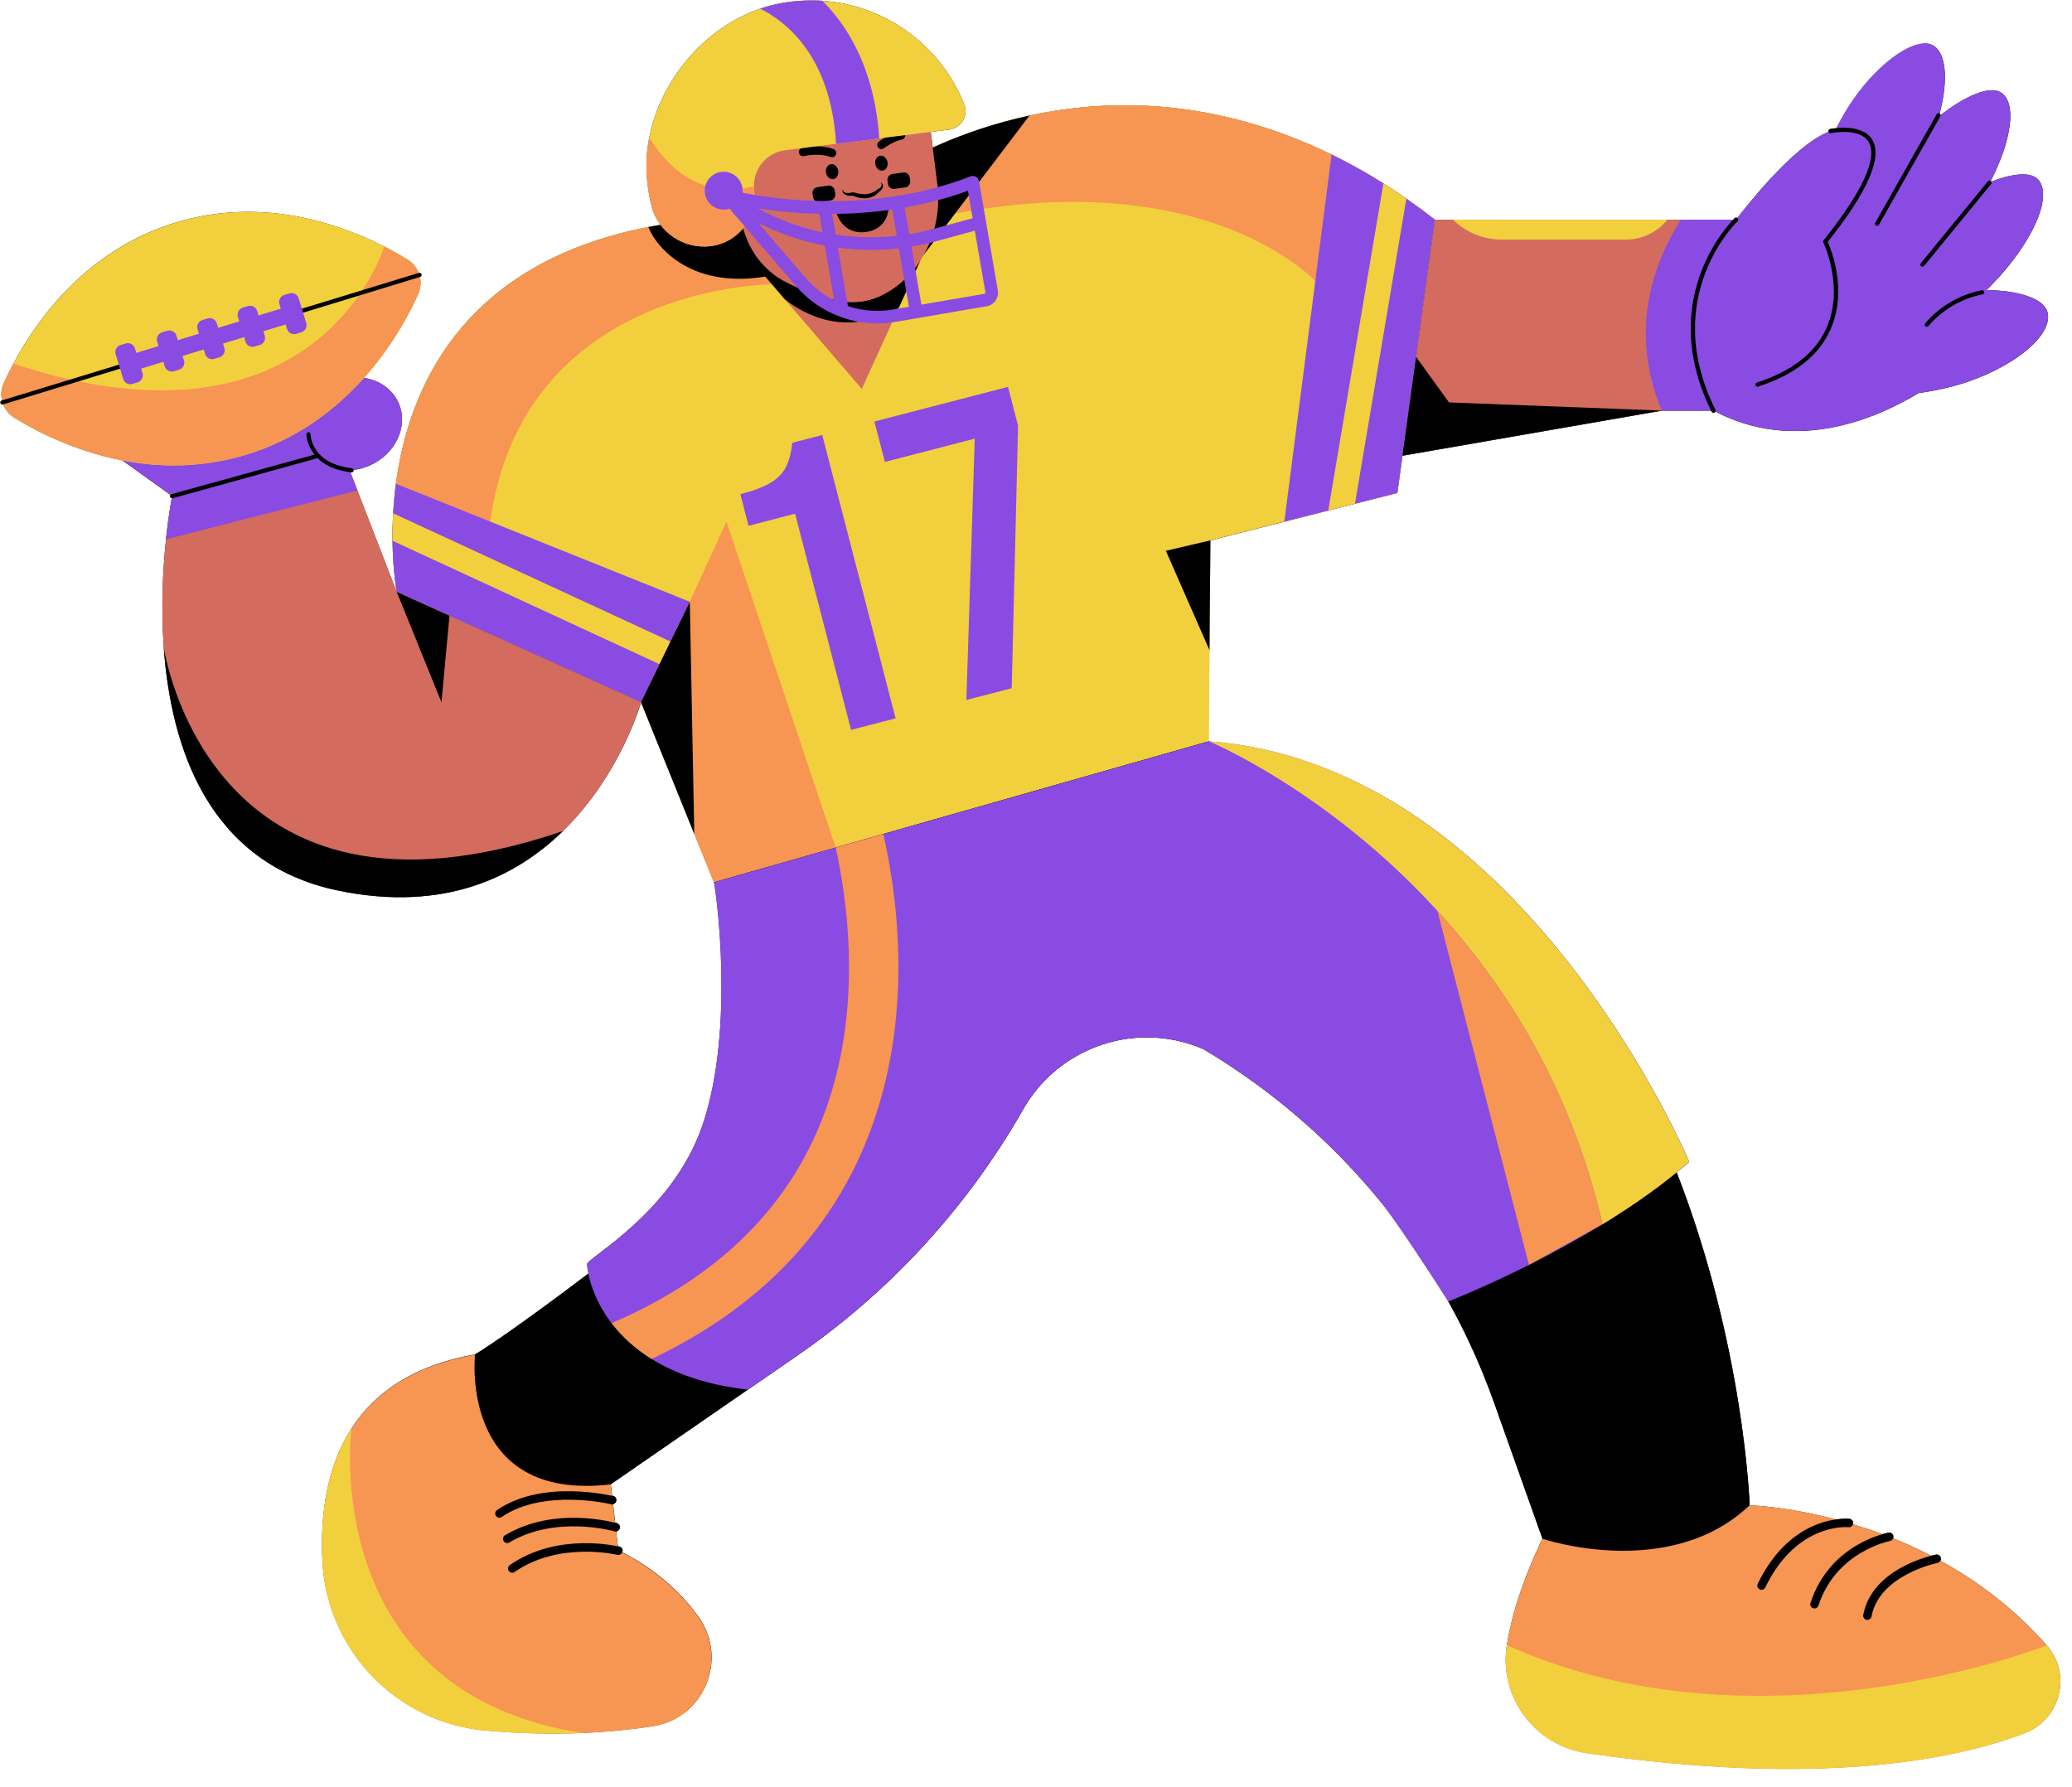
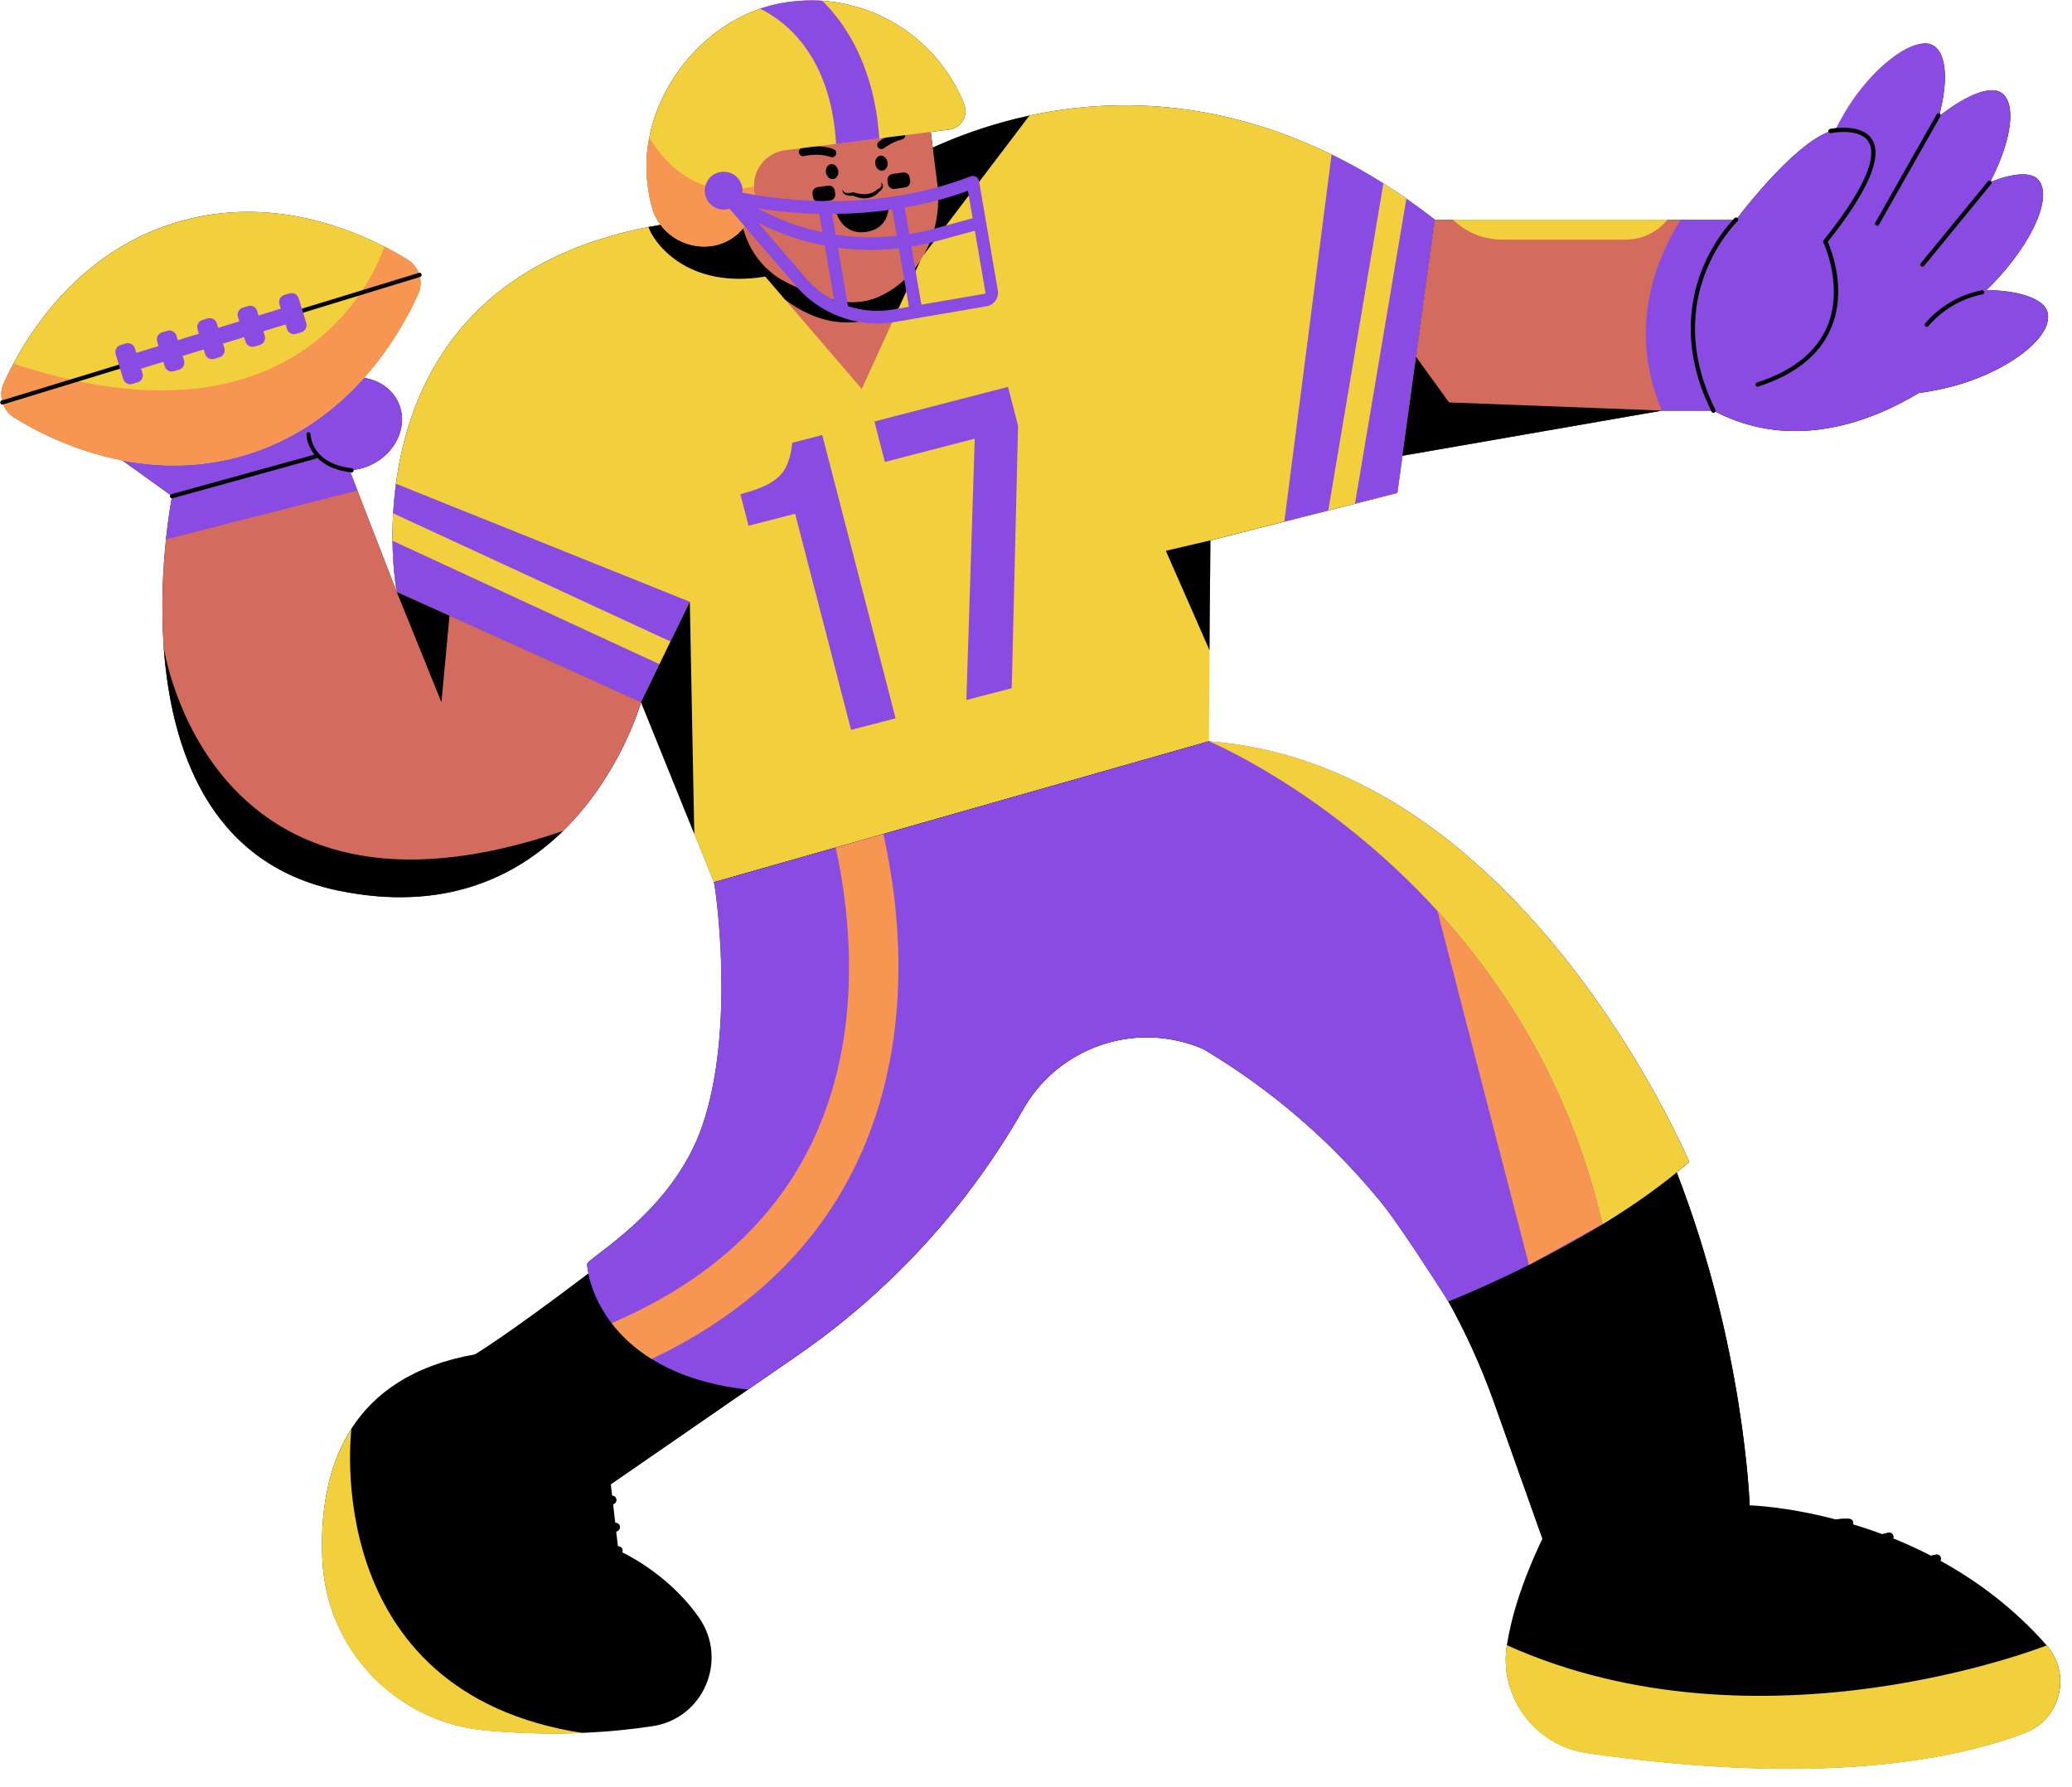
<svg xmlns="http://www.w3.org/2000/svg" height="425.4" preserveAspectRatio="xMidYMid meet" version="1.0" viewBox="-0.1 -0.1 493.2 425.4" width="493.2" zoomAndPan="magnify">
  <g id="change1_1">
    <path d="M487.08,391.53c-7.78-8.86-16.61-15.37-25.32-20.15c0.11-0.2,0.16-0.43,0.12-0.66c-0.11-0.54-0.63-0.9-1.17-0.79 c-0.09,0.02-0.51,0.1-1.15,0.27c-3.06-1.58-6.1-2.96-9.05-4.15c0.07-0.17,0.11-0.35,0.07-0.54c-0.1-0.54-0.62-0.9-1.16-0.8 c-0.1,0.02-0.63,0.12-1.45,0.36c-2.41-0.9-4.76-1.69-7.01-2.37c0.02-0.06,0.05-0.12,0.06-0.18c0.05-0.55-0.35-1.04-0.9-1.09 c-0.16-0.02-1.36-0.12-3.18,0.14c-11.95-3.15-20.48-3.37-20.56-3.37c0-0.1-1.26-37.82-17.37-79.24c1.01-0.83,2-1.66,2.97-2.51 c0,0-23.47-55.92-68.24-84.27c-13.45-8.52-29.54-14.54-46.78-15.82l0.99-39.29l0.06-8.53l5.06-1.29l12.56-3.18l14.18-3.6l2.64-0.67 l10.07-2.56l1.22-8.86l8.32-1.44l53.42-9.29l0,0h11.73c0.04,0.07,0.07,0.15,0.1,0.22c0.09,0.18,0.26,0.28,0.45,0.28 c0.08,0,0.15-0.02,0.22-0.05c0.1-0.05,0.17-0.13,0.22-0.23c18.83,9.74,37.62,2.1,48.42-4.42c4.02-0.54,8.13-1.46,11.76-2.71 c12.14-4.19,20.56-11.71,18.8-16.81c-1.06-3.08-7.13-4.92-14.45-4.97c0.45-0.43,0.89-0.87,1.32-1.31 c9.85-10.14,14.71-21.4,10.84-25.16c-1.77-1.72-5.99-1.3-10.99,0.64c-0.03-0.05-0.06-0.09-0.1-0.13c-0.01-0.01-0.03-0.02-0.05-0.03 c5.02-9.76,6.25-18.58,2.46-21.04c-2.63-1.71-8.46,0.73-14.4,5.4c-0.01-0.15-0.08-0.29-0.21-0.38c2.11-8.19,1.6-14.75-1.83-16.38 c-4.65-2.21-16.39,7.81-22.73,19.84c-0.84,0.08-1.42,0.2-1.5,0.22c-0.27,0.06-0.44,0.32-0.39,0.59c0.01,0.03,0.02,0.05,0.03,0.07 c-8.23,3.17-19.76,17.94-21.73,20.52c-0.19-0.14-0.46-0.14-0.64,0.03c-0.01,0.01-0.15,0.15-0.36,0.36H396.8h-51.05h-4.29 c-1.08-0.84-2.15-1.65-3.23-2.45c-0.33-0.25-0.66-0.48-1-0.72c-0.73-0.53-1.45-1.05-2.17-1.56c-0.13-0.09-0.27-0.2-0.4-0.29 c-0.48-0.33-0.95-0.65-1.43-0.97c-0.28-0.19-0.56-0.38-0.84-0.57c-0.78-0.52-1.55-1.03-2.33-1.52c-0.17-0.11-0.34-0.22-0.51-0.33 c-0.12-0.08-0.24-0.16-0.37-0.24c-0.44-0.28-0.87-0.53-1.31-0.8c-0.48-0.3-0.97-0.6-1.45-0.89c-0.46-0.28-0.93-0.54-1.39-0.81 c-0.53-0.31-1.06-0.62-1.59-0.92c-0.51-0.29-1.02-0.56-1.53-0.84c-0.45-0.24-0.89-0.49-1.34-0.72c-0.61-0.32-1.23-0.64-1.84-0.95 c-0.19-0.1-0.39-0.2-0.58-0.3c-0.43-0.22-0.86-0.43-1.29-0.64c-27.51-13.37-52.44-13.48-71.92-9.27 c-8.91,1.92-16.67,4.74-23.02,7.62l-0.47-3.73l4.37-0.55c2.86-0.37,4.66-3.33,3.59-6.02C224.55,12.46,213.77,3.5,201,0.83 c-1.74-0.37-3.53-0.62-5.34-0.74C194.39,0,193.11,0,191.81,0.04c-2.03,0.06-4.07,0.26-6.13,0.65c-1.65,0.31-3.27,0.74-4.84,1.28 c0,0,0,0,0,0c-2.19,0.75-4.3,1.72-6.31,2.87c-10.18,5.81-17.85,16.33-20.08,27.81c-0.59,2.97-0.8,6.01-0.6,9.05 c0.16,2.5,0.56,4.92,1.15,7.26c0.42,1.66,1.16,3.15,2.14,4.45c-0.97,0.16-1.94,0.33-2.89,0.52c-44.63,8.68-57.15,38.77-60.1,61.11 c-0.18,1.37-0.32,2.7-0.44,4c-0.08,0.91-0.14,1.8-0.2,2.68c-0.01,0.12-0.02,0.24-0.03,0.36c-0.02,0.28-0.03,0.55-0.04,0.83 c-0.01,0.19-0.02,0.39-0.03,0.58c-0.06,1.36-0.08,2.67-0.08,3.91c0,0.15,0,0.3,0,0.45c0,0.26,0,0.52,0,0.77 c0,0.16,0.01,0.31,0.01,0.47c0,0.21,0.01,0.42,0.01,0.62c0.01,0.5,0.03,0.99,0.04,1.46c0,0.08,0.01,0.15,0.01,0.22 c0.02,0.48,0.04,0.94,0.07,1.38c0.01,0.14,0.02,0.28,0.02,0.42c0.02,0.39,0.05,0.76,0.08,1.13c0.01,0.09,0.01,0.18,0.02,0.26 c0.03,0.44,0.07,0.87,0.11,1.27c0.01,0.07,0.01,0.14,0.02,0.2c0.03,0.34,0.06,0.66,0.1,0.97c0.01,0.08,0.02,0.15,0.02,0.23 c0.08,0.71,0.15,1.31,0.22,1.82c0.01,0.05,0.01,0.09,0.02,0.14c0.03,0.22,0.06,0.41,0.08,0.59c0,0.02,0.01,0.05,0.01,0.07 c0.03,0.19,0.05,0.35,0.08,0.49c0,0.02,0.01,0.04,0.01,0.06c0.02,0.11,0.03,0.19,0.04,0.25c0,0.02,0.01,0.03,0.01,0.05 c0.01,0.05,0.01,0.08,0.01,0.08l-6.04-15.58l-3.33-8.59l0,0l-1.68-4.32c0.07,0.01,0.13,0.02,0.2,0.03c0.02,0,0.04,0,0.06,0 c0.25,0,0.47-0.19,0.5-0.44c0.01-0.05,0-0.1-0.01-0.15c1.32-0.16,2.65-0.51,3.94-1.09c6.18-2.77,9.22-9.44,6.77-14.9 c-1.47-3.29-4.61-5.38-8.22-5.92c6.61-7.4,10.71-15.07,12.91-19.95c0.6-1.32,0.69-2.74,0.39-4.07l0.04-0.01 c0.26-0.08,0.41-0.36,0.33-0.62c-0.08-0.26-0.36-0.41-0.62-0.33l-0.04,0.01c-0.49-1.27-1.37-2.4-2.6-3.16 c-1.52-0.94-3.38-2.01-5.55-3.12c-10.86-5.55-29.33-11.93-49.72-5.69C20.62,59.34,8.77,75.79,3.08,86.46 c-0.92,1.73-1.68,3.3-2.29,4.66c-0.6,1.32-0.69,2.74-0.39,4.07L0.35,95.2c-0.26,0.08-0.41,0.36-0.33,0.62 c0.07,0.22,0.26,0.35,0.48,0.35c0.05,0,0.1-0.01,0.15-0.02l0.04-0.01c0.49,1.27,1.37,2.4,2.6,3.15c5.14,3.18,14.31,7.97,25.73,10.18 l11.46,8.23c-0.09,0.12-0.12,0.27-0.08,0.42c0.05,0.19,0.21,0.3,0.39,0.34c-0.02,0.12-0.05,0.25-0.07,0.41 c-0.27,1.5-0.83,4.82-1.31,9.39l0.01,0c-0.35,3.3-0.66,7.23-0.8,11.58c-0.13,4.36-0.09,9.12,0.26,14.07 c0.05,0.69,0.1,1.38,0.17,2.08c0.02,0.25,0.05,0.51,0.07,0.76c0.04,0.45,0.09,0.89,0.13,1.34c0.03,0.3,0.07,0.6,0.1,0.9 c0.05,0.4,0.09,0.81,0.15,1.21c0.04,0.32,0.08,0.64,0.13,0.96c0.05,0.39,0.11,0.78,0.17,1.17c0.05,0.32,0.09,0.65,0.15,0.97 c0.06,0.4,0.13,0.8,0.2,1.2c0.05,0.31,0.1,0.63,0.16,0.94c0.08,0.47,0.17,0.94,0.26,1.4c0.05,0.24,0.09,0.49,0.14,0.73 c0.14,0.68,0.28,1.37,0.44,2.05c0.07,0.3,0.14,0.59,0.21,0.89c0.1,0.41,0.19,0.82,0.3,1.23c0.08,0.32,0.17,0.65,0.25,0.97 c0.1,0.38,0.2,0.77,0.31,1.15c0.09,0.33,0.19,0.66,0.28,0.98c0.11,0.38,0.23,0.75,0.34,1.13c0.1,0.32,0.2,0.65,0.31,0.97 c0.13,0.38,0.26,0.76,0.39,1.15c0.11,0.31,0.21,0.62,0.32,0.93c0.15,0.42,0.31,0.84,0.47,1.26c0.1,0.26,0.19,0.52,0.3,0.78 c0.26,0.65,0.53,1.3,0.81,1.95c0.11,0.25,0.23,0.5,0.34,0.76c0.19,0.41,0.37,0.82,0.56,1.23c0.14,0.29,0.28,0.57,0.42,0.86 c0.18,0.37,0.37,0.73,0.56,1.1c0.15,0.29,0.31,0.58,0.47,0.87c0.19,0.35,0.39,0.71,0.59,1.06c0.16,0.29,0.33,0.57,0.5,0.85 c0.21,0.35,0.43,0.7,0.65,1.05c0.17,0.27,0.34,0.54,0.51,0.8c0.25,0.38,0.51,0.75,0.77,1.13c0.16,0.22,0.31,0.45,0.47,0.67 c0.41,0.58,0.84,1.15,1.28,1.7c0.13,0.17,0.27,0.33,0.41,0.5c0.32,0.4,0.65,0.8,0.99,1.19c0.19,0.22,0.39,0.43,0.58,0.65 c0.3,0.33,0.6,0.66,0.91,0.99c0.21,0.22,0.43,0.44,0.65,0.66c0.31,0.31,0.62,0.62,0.94,0.92c0.23,0.21,0.45,0.43,0.68,0.64 c0.34,0.31,0.68,0.61,1.03,0.9c0.22,0.19,0.45,0.38,0.67,0.57c0.4,0.33,0.81,0.64,1.22,0.96c0.19,0.15,0.37,0.29,0.57,0.44 c0.62,0.46,1.25,0.9,1.9,1.33c0,0,0,0,0.01,0c0.65,0.43,1.31,0.84,1.99,1.24c0.18,0.11,0.37,0.21,0.56,0.31 c0.51,0.29,1.03,0.58,1.56,0.85c0.22,0.12,0.45,0.23,0.68,0.34c0.3,0.15,0.59,0.3,0.9,0.45c0.17,0.08,0.36,0.15,0.53,0.23 c0.44,0.2,0.88,0.39,1.33,0.58c0.41,0.17,0.82,0.35,1.25,0.51c0.5,0.19,1.01,0.37,1.52,0.55c0.39,0.14,0.77,0.28,1.16,0.4 c0.64,0.21,1.29,0.39,1.95,0.58c0.3,0.08,0.58,0.18,0.88,0.25c0.98,0.26,1.98,0.5,3.01,0.71c25.15,5.2,42.22-3.2,53.4-14.09 l0.05-0.05c13.8-13.46,18.62-30.7,18.62-30.7l0,0l0,0l12.68,31.36l0-0.01l4.65,11.49c0,0,0.01,0.02,0.02,0.05 c0,0.01,0.01,0.02,0.01,0.02c0.34,1.17,5.23,34.75-2.83,58.05c-7.18,20.76-27.55,31.39-27.4,32.88c0.07,0.67,0.19,1.4,0.34,2.15 c-19.87,15.08-27,19.27-27,19.27s0,0,0,0c-14.8,2.6-23.97,9.2-29.41,17.64c-5.95,9.22-7.43,20.62-6.92,31.37 c1,21.29,17.59,38.58,38.82,40.48c8.6,0.77,16.37,0.87,23.23,0.59c6.33-0.27,11.89-0.87,16.59-1.59 c12.13-1.87,18.01-15.84,10.96-25.89c-6.46-9.2-15.44-14.11-18.26-15.49c0.03-0.06,0.07-0.11,0.08-0.17 c0.13-0.54-0.19-1.08-0.73-1.21c-0.04-0.01-0.17-0.04-0.36-0.08l-0.41-3.54c0.39-0.04,0.73-0.32,0.85-0.72 c0.15-0.53-0.15-1.08-0.68-1.24c-0.05-0.01-0.19-0.05-0.4-0.11l-0.51-4.43c0.36-0.08,0.66-0.35,0.76-0.73 c0.13-0.54-0.2-1.08-0.73-1.21c-0.04-0.01-0.13-0.03-0.26-0.06l-0.31-2.72l0,0c0,0,0,0,0,0l32.67-22.56l0.01-0.01l11.71-8.08 c18.69-12.9,34.71-29.23,47.25-48.07c2.29-3.43,4.47-6.94,6.52-10.54c3.19-5.6,7.76-9.96,13.06-12.88 c5.01-2.77,10.67-4.25,16.43-4.25c4.48,0,9.02,0.9,13.37,2.76c11.32,6.72,21.68,14.76,30.91,23.89c3.9,3.86,7.59,7.9,11.07,12.13 c3.98,4.83,12.9,18.62,16.32,23.99c4.28,7.69,7.95,15.77,10.93,24.16l11.52,32.4c0,0,0.01,0,0.01,0l-0.01,0 c-4.92,10.32-7.42,18.66-8.47,25.32c-1.95,12.36,6.68,23.93,19.06,25.72c55.61,8.06,87.67,1.54,104.19-4.75 C490.36,409.21,493.1,398.39,487.08,391.53z M436.48,31.48c-0.1,0.21-0.21,0.41-0.31,0.62l-0.29-0.53 C436.01,31.55,436.21,31.51,436.48,31.48z" fill="inherit" />
  </g>
  <g id="change2_1">
    <path d="M341.46,52.19l-8.96,65.03l-26.89,6.83l-12.56,3.18l-5.06,1.29l-0.06,8.53l-0.27,39.29l-117.85,33.55 l-8.52-21.06l-8.81-21.79L94.35,140.8c0,0-1.78-9.4-0.61-22.11c0.11-1.19,0.25-2.41,0.41-3.65c2.95-22.34,15.47-52.43,60.1-61.11 c4.42-0.86,9.17-1.51,14.25-1.92c2.55-0.21,5.07-0.75,7.61-1.43c7.04-1.86,14.28-4.79,22.98-4.75c1.27,0.01,2.58,0.08,3.91,0.22 c0,0,2.24-1.81,6.37-4.37c6.99-4.32,19.4-10.79,35.57-14.27c19.48-4.21,44.41-4.1,71.92,9.27c0.43,0.21,0.86,0.42,1.29,0.64 C325.72,41.09,333.5,45.98,341.46,52.19z" fill="#F2CF3D" />
  </g>
  <g id="change3_1">
-     <path d="M155.27,410.81c-4.7,0.72-10.26,1.32-16.59,1.59c-6.86,0.28-14.63,0.18-23.23-0.59 c-21.23-1.9-37.82-19.19-38.82-40.48c-0.51-10.75,0.97-22.15,6.92-31.37c5.44-8.44,14.61-15.04,29.41-17.64l32.3,30.89l1.82,15.8 c0,0,11.4,4.86,19.15,15.91C173.28,394.97,167.4,408.94,155.27,410.81z M487.08,391.53c-28.4-32.35-70.72-33.35-70.72-33.35 l-49.32,7.98c-4.92,10.32-7.42,18.66-8.47,25.32c-1.95,12.36,6.68,23.93,19.06,25.72c55.61,8.06,87.67,1.54,104.19-4.75 C490.36,409.21,493.1,398.39,487.08,391.53z M316.86,36.68c-27.51-13.37-52.44-13.48-71.92-9.27c-16.17,3.48-28.58,9.95-35.57,14.27 c-4.13,2.56-6.37,4.37-6.37,4.37c-1.33-0.14-2.64-0.21-3.91-0.22l3.85,11.1c78.22-24.89,110.04,9.87,110.04,9.87l5.17-29.48 C317.72,37.1,317.29,36.89,316.86,36.68z M183.69,67.6c0,0-59.21-0.17-67.11,56.45l-22.84-5.36c0.11-1.19,0.25-2.41,0.41-3.65 c2.95-22.34,15.47-52.43,60.1-61.11c4.42-0.86,9.17-1.51,14.25-1.92c2.55-0.21,5.07-0.75,7.61-1.43L183.69,67.6z M172.82,124.05 l26,77.58l-29.02,8.25l-17.33-42.84l11.62-23.91L172.82,124.05z" fill="#F79552" />
-   </g>
+     </g>
  <g id="change4_1">
    <path d="M218.98,61.88C218.98,61.89,218.98,61.89,218.98,61.88l-5.15,11.3l-8.8,19.3l-18.23-21.24l-12.67-14.77 l-1.31-1.52l0.13-0.56l1.04-4.57l4.39-19.29L218.98,61.88z" fill="#D36C5E" />
  </g>
  <g id="change1_2">
    <path d="M218.98,61.89l-5.15,11.29c-10.89,6.12-20.07,3.3-27.03-1.94l-4.73-5.51c-18.58,3.06-26.5-7.99-27.83-11.8 c4.42-0.86,9.17-1.51,14.25-1.92l4.25-0.46c0.34-0.6,0.75-1.18,1.24-1.73c0.38-0.44,0.81-0.86,1.28-1.26l1.55,5.75 c0.05,0.17,0.11,0.33,0.16,0.49l7.22,10.49c0.66,0.49,1.35,0.95,2.07,1.34c4.23,2.29,8.72,3.92,13.34,4.85 c3.16,0.62,6.41,0.35,9.36-0.94C213.06,68.75,216.5,65.71,218.98,61.89z M209.37,41.68l10.45,18.82l25.12-33.09 C228.77,30.89,216.36,37.36,209.37,41.68z" fill="inherit" />
  </g>
  <g id="change4_2">
    <path d="M208.97,70.54c-2.95,1.29-6.2,1.56-9.36,0.94c-4.61-0.93-9.1-2.56-13.34-4.85 c-2.28-1.24-4.28-2.98-5.89-5.07c-1.62-2.1-2.84-4.57-3.56-7.25l-1.55-5.75l-6.63-24.55l51.17-5.72L223,43.58 c0.09,0.71,0.16,1.42,0.19,2.13C223.77,56.75,217.92,66.62,208.97,70.54z" fill="#D36C5E" />
  </g>
  <g id="change1_3">
    <path d="M191.27,37.06c-0.53,0.12-1.07-0.22-1.2-0.76c-0.12-0.54,0.22-1.07,0.76-1.2c4.39-0.99,7.4,0.26,7.52,0.31 c0.51,0.22,0.74,0.8,0.53,1.31c-0.16,0.38-0.53,0.61-0.92,0.61c-0.13,0-0.26-0.03-0.39-0.08C197.53,37.25,194.98,36.22,191.27,37.06 z M209.71,35.39c0.22,0,0.44-0.07,0.63-0.22c0.02-0.02,1.88-1.5,4.27-2.08c0.54-0.13,0.86-0.67,0.73-1.21 c-0.13-0.54-0.68-0.87-1.21-0.73c-2.84,0.7-4.96,2.4-5.05,2.47c-0.43,0.35-0.49,0.98-0.15,1.4 C209.13,35.27,209.42,35.39,209.71,35.39z M209.53,43.27c0.25,0.36,0.29,0.79,0.09,1.07c-0.09,0.14-0.24,0.26-0.38,0.37 c-0.16,0.1-0.33,0.18-0.5,0.27l-0.02,0.01l-0.08,0.08c-0.32,0.29-0.77,0.55-1.2,0.72c-0.45,0.17-0.91,0.28-1.38,0.32 c-0.48,0.02-0.96,0.02-1.45-0.07c-0.24-0.04-0.48-0.1-0.73-0.14c-0.24-0.07-0.48-0.15-0.72-0.21l-0.17-0.04l-0.08,0.02 c-0.45,0.13-0.98,0.22-1.44,0.17c-0.23-0.03-0.46-0.09-0.65-0.24c-0.18-0.15-0.3-0.38-0.38-0.65c-0.03,0.27-0.01,0.57,0.16,0.84 c0.17,0.26,0.46,0.44,0.74,0.54c0.53,0.19,1.06,0.2,1.6,0.14c0.48,0.21,0.97,0.4,1.5,0.51c0.56,0.11,1.13,0.17,1.71,0.11 c0.58-0.07,1.15-0.21,1.67-0.48c0.52-0.26,0.96-0.59,1.35-1.07c0.34-0.25,0.7-0.56,0.85-1.02c0.08-0.24,0.07-0.52-0.04-0.73 C209.88,43.55,209.71,43.38,209.53,43.27z M211.16,38.49c-0.17-0.98-0.96-1.66-1.76-1.52s-1.32,1.04-1.15,2.02 c0.17,0.98,0.96,1.66,1.76,1.52S211.33,39.47,211.16,38.49z M197.66,38.98c-0.8,0.14-1.32,1.04-1.15,2.02 c0.17,0.98,0.96,1.66,1.76,1.52s1.32-1.04,1.15-2.02C199.24,39.53,198.46,38.84,197.66,38.98z M216.55,42.93l-0.11-0.78 c-0.11-0.77-0.82-1.3-1.58-1.19l-2.52,0.35c-0.77,0.11-1.3,0.82-1.19,1.58l0.11,0.78c0.11,0.77,0.82,1.3,1.58,1.19l2.52-0.35 C216.12,44.4,216.66,43.69,216.55,42.93z M198.6,45.28c-0.11-0.77-0.82-1.3-1.58-1.19l-2.52,0.35c-0.77,0.11-1.3,0.82-1.19,1.58 l0.11,0.78c0.11,0.77,0.82,1.3,1.58,1.19l2.52-0.35c0.77-0.11,1.3-0.82,1.19-1.58L198.6,45.28z M211.42,49.11l-12.5,1.22 c0,0,1.32,5.52,7.01,4.79C211.62,54.39,211.42,49.11,211.42,49.11z" fill="inherit" />
  </g>
  <g id="change5_1">
    <path d="M195.62,103.44l17.46,67.44l-10.6,2.74l-13.32-51.45l-11.08,2.87l-1.95-7.51c3.02-0.78,5.38-1.67,7.07-2.65 c1.7-0.99,2.94-2.22,3.72-3.69c0.78-1.47,1.3-3.44,1.56-5.9L195.62,103.44z M208.04,100.22l2.49,9.63l21.39-5.54l-1.99,62.19 l10.79-2.79l1.51-62.48l-2.39-9.25L208.04,100.22z M334.66,47.17c-1.83-1.28-3.66-2.49-5.47-3.63c-4.17-2.62-8.28-4.9-12.33-6.86 l-11.25,87.37l10.46-2.66l6.36-1.61l10.07-2.56l8.96-65.03C339.18,50.41,336.91,48.74,334.66,47.17z M93.49,122.08 c-0.13,2.34-0.17,4.54-0.14,6.54c0.09,7.38,1,12.18,1,12.18l58.13,26.24l4.4-9.05l2.62-5.4l4.6-9.46l-69.95-28.09 C93.82,117.49,93.61,119.85,93.49,122.08z" fill="#894BE2" />
  </g>
  <g id="change2_2">
    <path d="M225.82,30.74l-16.62,2.1l-10.28,1.29l-12.11,1.53c-4.37,0.55-7.53,4.31-7.45,8.61 c0,0.31,0.03,0.6,0.06,0.91c0.42,3.25-0.53,6.38-2.4,8.78c-1.87,2.41-4.66,4.1-7.92,4.52c-3.21,0.4-6.34-0.42-8.86-2.11 c-2.52-1.69-4.45-4.28-5.24-7.41c-0.59-2.34-0.99-4.76-1.15-7.26c-0.2-3.04,0.01-6.08,0.6-9.05c2.23-11.48,9.9-22,20.08-27.81 c2.01-1.15,4.12-2.12,6.31-2.87c1.57-0.54,3.19-0.97,4.84-1.28c3.38-0.64,6.73-0.82,9.98-0.6c1.81,0.12,3.6,0.37,5.34,0.74 c12.77,2.67,23.55,11.63,28.41,23.89C230.48,27.41,228.68,30.37,225.82,30.74z" fill="#F2CF3D" />
  </g>
  <g id="change1_4">
    <path d="M416.37,358.18c-19.18,18.19-49.33,7.97-49.33,7.97l-11.52-32.4c-4.14-11.62-9.56-22.64-16.15-32.88 c-3.39-5.31-7.1-10.41-11.1-15.27c-11.72-14.24-25.88-26.47-41.98-36.02c-4.35-1.86-8.89-2.76-13.37-2.76 c-11.86,0-23.29,6.24-29.49,17.13c-13.29,23.33-31.67,43.36-53.77,58.61l-11.71,8.08l-0.01,0.01l-32.67,22.56 c-36.21,4.23-32.3-30.89-32.3-30.89s7.7-4.53,29.43-21.12c4.77-3.65,10.22-7.87,16.41-12.76c33.76-26.66,11.83-76.71,11.03-78.5 c-0.01-0.03-0.02-0.05-0.02-0.05l117.85-33.54c62.52,13.61,94.72,59.94,111.27,102.43C415.13,320.32,416.37,358.18,416.37,358.18z" fill="inherit" />
  </g>
  <g id="change3_2">
    <path d="M177.02,53.96c-1.87,2.41-4.66,4.1-7.92,4.52c-3.21,0.4-6.34-0.42-8.86-2.11c-2.52-1.69-4.45-4.28-5.24-7.41 c-0.59-2.34-0.99-4.76-1.15-7.26c-0.2-3.04,0.01-6.08,0.6-9.05c4.28,6.99,12.08,14.68,24.91,11.62c0,0.31,0.03,0.6,0.06,0.91 C179.84,48.43,178.89,51.56,177.02,53.96z" fill="#F79552" />
  </g>
  <g id="change5_2">
    <path d="M172.73,49.75c0.28-0.04,0.55-0.1,0.81-0.19l15.9,18.5c2.81,3.27,6.39,5.71,10.33,7.19 c0.09,0.04,0.18,0.07,0.27,0.1c2.77,1,5.7,1.54,8.68,1.54c1.41,0,2.83-0.12,4.25-0.36l21.78-3.74c0.86-0.15,1.61-0.62,2.11-1.33 c0.5-0.71,0.7-1.58,0.55-2.44l-4.47-26c-0.08-0.44-0.35-0.83-0.74-1.05c-0.39-0.22-0.86-0.26-1.28-0.09 c-22.83,8.83-45.83,5.58-54.3,3.88c0.04-0.34,0.04-0.68,0-1.04c-0.31-2.47-2.56-4.22-5.03-3.9c-2.47,0.31-4.22,2.56-3.9,5.03 S170.26,50.06,172.73,49.75z M194.92,50.8l0.75,4.39c-5.36-1.12-10.54-3.04-15.37-5.7C184.11,50.09,189.12,50.67,194.92,50.8z M212.28,49.77l1.08,6.27c-4.87,0.53-9.76,0.43-14.54-0.29l-0.85-4.93C202.41,50.8,207.23,50.5,212.28,49.77z M191.71,66.11 l-11.29-13.15c5,2.55,10.32,4.36,15.8,5.39l2.24,13.06C195.92,70.11,193.62,68.32,191.71,66.11z M212.46,73.57 c-3.63,0.63-7.31,0.31-10.72-0.81l-2.39-13.91c2.6,0.35,5.22,0.53,7.85,0.53c2.22,0,4.44-0.13,6.66-0.38l2.39,13.92L212.46,73.57z M234.42,69.72c-0.03,0.04-0.08,0.09-0.17,0.11l-15.03,2.58l-2.38-13.82c2.07-0.34,4.13-0.78,6.18-1.34l8.92-2.44l2.53,14.72 C234.48,69.61,234.44,69.68,234.42,69.72z M231.42,51.84l-9.2,2.52c-1.95,0.53-3.92,0.96-5.89,1.28l-1.09-6.34 c4.89-0.86,9.96-2.14,15.06-3.99L231.42,51.84z M180.84,1.97c1.58-0.54,3.2-0.97,4.84-1.28c3.38-0.64,6.73-0.82,9.98-0.59 c5.86,5.83,12.4,15.99,13.53,32.75l-10.28,1.29C197.69,12.98,186.66,4.82,180.84,1.97z M401.96,276.43 c-6.09,5.35-13.11,10.25-20.09,14.54c-0.17,0.11-0.35,0.21-0.52,0.32c-6.08,3.72-12.13,6.98-17.51,9.68 c-11.01,5.52-19.21,8.71-19.21,8.71c-3.38-5.31-12.37-19.22-16.37-24.07c-11.71-14.25-25.88-26.47-41.98-36.03 c-4.35-1.86-8.89-2.76-13.37-2.76c-11.86,0-23.28,6.25-29.49,17.14c-13.29,23.32-31.67,43.35-53.77,58.6l-11.71,8.08l-0.01,0.01 c-9.85-1.08-17.32-3.81-22.93-7.3c-4.11-2.55-7.21-5.51-9.53-8.52c-3.86-5.05-5.5-10.25-5.86-13.94 c-0.15-1.49,20.22-12.12,27.4-32.88c8.09-23.41,3.12-57.2,2.82-58.08c-0.01-0.03-0.02-0.04-0.02-0.04l29.01-8.26l11.34-3.23 l77.5-22.06c17.24,1.28,32.61,7.3,46.06,15.82C378.49,220.51,401.96,276.43,401.96,276.43z" fill="#894BE2" />
  </g>
  <g id="change4_3">
    <path d="M428.98,52.19L410.1,77.78l-14.64,19.85l-53.42,9.29l-8.32,1.44l1.29-9.35l1.95-14.17h0.01l4.49-32.65 H428.98z M94.35,140.8l-6.04-15.58l-6.58-16.97L40.88,118l-0.01,0.03c-0.11,0.61-1.88,9.6-2.26,21.82 c-0.13,4.36-0.09,9.12,0.26,14.07c1.45,20.43,8.21,43.92,29.9,54.14c3.48,1.64,7.35,2.93,11.64,3.82c25.15,5.2,42.22-3.2,53.4-14.09 l0.05-0.05c13.8-13.46,18.62-30.7,18.62-30.7L94.35,140.8z" fill="#D36C5E" />
  </g>
  <g id="change5_3">
    <path d="M468.37,90.72c-3.63,1.25-7.74,2.17-11.76,2.71c-10.89,6.57-29.89,14.29-48.86,4.2h-12.29 c-8.05-19.19-1.74-35.52,4.51-45.44h13.18c0,0,13.45-18.04,22.48-21.08l1.39-0.71c6.08-12.76,17.86-22.16,22.73-19.84 c3.52,1.68,3.98,8.55,1.66,17.06c6.07-4.86,12.09-7.44,14.78-5.7c3.82,2.49,2.54,11.44-2.59,21.31c5.13-2.03,9.47-2.5,11.28-0.75 c3.87,3.76-0.99,15.02-10.84,25.16c-0.43,0.44-0.87,0.87-1.32,1.31c7.32,0.05,13.39,1.89,14.45,4.97 C488.92,79.01,480.51,86.53,468.37,90.72z M79.14,90.89c-0.27,0.12-0.52,0.26-0.78,0.39l-1.28-6.44L28.92,109.4l11.97,8.6 l-0.01,0.03c-0.08,0.4-0.84,4.26-1.47,10.24l45.58-11.64l-1.86-4.8c1.61-0.08,3.27-0.46,4.87-1.18c6.18-2.77,9.22-9.44,6.77-14.9 C92.32,90.3,85.32,88.12,79.14,90.89z" fill="#894BE2" />
  </g>
  <g>
    <g id="change2_4">
      <path d="M99.45,69.89c-4.4,9.75-16.42,30.74-40.89,38.22c-24.47,7.49-46.17-3.19-55.27-8.81 c-1.39-0.85-2.35-2.16-2.79-3.62c-0.45-1.46-0.38-3.08,0.29-4.56c0.61-1.36,1.37-2.93,2.29-4.66c5.69-10.67,17.54-27.12,38.6-33.56 c20.39-6.24,38.86,0.14,49.72,5.69c2.17,1.11,4.03,2.18,5.55,3.12c1.39,0.85,2.35,2.16,2.79,3.62 C100.19,66.79,100.12,68.41,99.45,69.89z" fill="#F2CF3D" />
    </g>
    <g id="change3_4">
      <path d="M99.45,69.89c-4.4,9.75-16.42,30.74-40.89,38.22c-24.47,7.49-46.17-3.19-55.27-8.81 c-1.39-0.85-2.35-2.16-2.79-3.62c-0.45-1.46-0.38-3.08,0.29-4.56c0.61-1.36,1.37-2.93,2.29-4.66c5.12,1.69,9.95,3.01,14.51,3.99 c40.36,8.71,59.74-8.49,68.14-20.84c4.17-6.11,5.64-11.03,5.64-11.03l0.03,0.01c2.17,1.11,4.03,2.18,5.55,3.12 c1.39,0.85,2.35,2.16,2.79,3.62C100.19,66.79,100.12,68.41,99.45,69.89z" fill="#F79552" />
    </g>
    <g id="change1_7">
      <path d="M99.89,65.81L0.65,96.16c-0.05,0.02-0.1,0.02-0.15,0.02c-0.21,0-0.41-0.14-0.48-0.35c-0.08-0.26,0.07-0.54,0.33-0.62 L99.6,64.85c0.26-0.08,0.54,0.07,0.62,0.33C100.3,65.45,100.15,65.73,99.89,65.81z" fill="inherit" />
    </g>
    <g id="change5_4">
      <path d="M71.64,78.98l-1.24,0.38c-0.92,0.28-1.9-0.24-2.18-1.16l-0.33-1.08l-5.3,1.62l0.33,1.08 c0.28,0.92-0.24,1.9-1.16,2.18l-1.24,0.38c-0.92,0.28-1.9-0.24-2.18-1.16l-0.33-1.08l-5.03,1.54l0.33,1.08 c0.28,0.92-0.24,1.9-1.16,2.18l-1.24,0.38c-0.92,0.28-1.9-0.24-2.18-1.16l-0.33-1.08l-5.03,1.54l0.33,1.08 c0.28,0.92-0.24,1.9-1.16,2.18l-1.24,0.38c-0.92,0.28-1.9-0.24-2.18-1.16l-0.33-1.08l-5.3,1.62l0.33,1.08 c0.28,0.92-0.24,1.9-1.16,2.18l-1.24,0.38c-0.92,0.28-1.9-0.24-2.18-1.16l-1.81-5.91c-0.28-0.92,0.24-1.9,1.16-2.18l1.24-0.38 c0.92-0.28,1.9,0.24,2.18,1.16l0.33,1.08l5.3-1.62l-0.33-1.08c-0.28-0.92,0.24-1.9,1.16-2.18l1.24-0.38 c0.92-0.28,1.9,0.24,2.18,1.16l0.33,1.08l5.03-1.54l-0.33-1.08c-0.28-0.92,0.24-1.9,1.16-2.18l1.24-0.38 c0.92-0.28,1.9,0.24,2.18,1.16l0.33,1.08l5.03-1.54l-0.33-1.08c-0.28-0.92,0.24-1.9,1.16-2.18l1.24-0.38 c0.92-0.28,1.9,0.24,2.18,1.16l0.33,1.08l5.3-1.62l-0.33-1.08c-0.28-0.92,0.24-1.9,1.16-2.18l1.24-0.38 c0.92-0.28,1.9,0.24,2.18,1.16l1.81,5.91C73.07,77.72,72.56,78.7,71.64,78.98z" fill="#894BE2" />
    </g>
  </g>
  <g id="change1_5">
    <path d="M119.34,360.96c-0.17,0.12-0.37,0.18-0.56,0.18c-0.32,0-0.63-0.15-0.83-0.43c-0.31-0.46-0.2-1.08,0.26-1.39 c10.73-7.36,26.94-3.49,27.62-3.32c0.54,0.13,0.86,0.67,0.73,1.21c-0.13,0.54-0.67,0.86-1.21,0.73 C145.2,357.89,129.32,354.12,119.34,360.96z M147.32,368.04c-0.59-0.15-14.71-3.52-26.06,4.37c-0.45,0.32-0.57,0.94-0.25,1.39 c0.19,0.28,0.51,0.43,0.82,0.43c0.2,0,0.4-0.06,0.57-0.18c10.59-7.36,24.3-4.11,24.44-4.07c0.54,0.13,1.08-0.2,1.21-0.73 C148.19,368.72,147.86,368.18,147.32,368.04z M446.45,53.59c0.08,0.04,0.16,0.06,0.25,0.06c0.17,0,0.34-0.09,0.44-0.25l14.62-25.81 c0.14-0.24,0.05-0.54-0.19-0.68c-0.24-0.14-0.54-0.05-0.68,0.19l-14.62,25.81C446.12,53.15,446.2,53.46,446.45,53.59z M83.62,111.34 c-9.62-1.12-9.78-7.78-9.79-8.06c0-0.27-0.23-0.5-0.5-0.5c0,0,0,0,0,0c-0.28,0-0.5,0.23-0.5,0.5c0,0.04,0.05,2.48,1.92,4.83l-34,9.4 c-0.27,0.07-0.42,0.35-0.35,0.62c0.06,0.22,0.26,0.37,0.48,0.37c0.04,0,0.09-0.01,0.13-0.02l34.07-9.42 c0.13-0.04,0.23-0.12,0.3-0.23c1.56,1.6,4.07,3.03,8.12,3.5c0.02,0,0.04,0,0.06,0c0.25,0,0.47-0.19,0.5-0.44 C84.09,111.62,83.9,111.38,83.62,111.34z M412.81,51.82c-0.19,0.18-19.2,18.44-5.51,46.02c0.09,0.18,0.26,0.28,0.45,0.28 c0.08,0,0.15-0.02,0.22-0.05c0.25-0.12,0.35-0.42,0.23-0.67c-13.35-26.9,5.11-44.67,5.3-44.85c0.2-0.19,0.21-0.51,0.02-0.71 C413.33,51.65,413.01,51.64,412.81,51.82z M146.16,364.38c0.53,0.16,1.09-0.15,1.24-0.68c0.15-0.53-0.15-1.08-0.68-1.24 c-0.6-0.17-14.81-4.21-26.61,2.86c-0.47,0.28-0.63,0.9-0.34,1.37c0.19,0.31,0.52,0.49,0.86,0.49c0.17,0,0.35-0.05,0.51-0.14 C132.17,360.43,146.02,364.34,146.16,364.38z M418.41,91.9c8.77-2.83,14.59-7.48,17.3-13.82c3.94-9.2,0.05-18.81-0.75-20.62 c9.56-12,13.12-20.18,10.57-24.33c-2.49-4.05-9.71-2.59-10.01-2.52c-0.27,0.06-0.44,0.32-0.39,0.59c0.06,0.27,0.33,0.44,0.59,0.39 c0.07-0.02,6.83-1.39,8.96,2.07c1.59,2.59,1.03,8.76-10.7,23.42c-0.12,0.15-0.14,0.36-0.06,0.53c0.05,0.1,4.96,10.5,0.87,20.08 c-2.59,6.06-8.21,10.52-16.69,13.26c-0.26,0.08-0.41,0.37-0.32,0.63c0.07,0.21,0.26,0.35,0.48,0.35 C418.31,91.92,418.36,91.92,418.41,91.9z M460.7,369.93c-0.62,0.12-15.15,3.08-17.29,14.34c-0.1,0.54,0.25,1.07,0.79,1.17 c0.06,0.01,0.13,0.02,0.19,0.02c0.47,0,0.89-0.33,0.98-0.81c1.89-9.92,15.57-12.72,15.71-12.75c0.54-0.11,0.89-0.63,0.79-1.17 C461.77,370.17,461.24,369.82,460.7,369.93z M473.78,42.99c-0.21-0.18-0.53-0.14-0.7,0.07l-15.97,19.5 c-0.17,0.21-0.14,0.53,0.07,0.7c0.09,0.08,0.21,0.11,0.32,0.11c0.14,0,0.29-0.06,0.39-0.18l15.97-19.5 C474.02,43.48,473.99,43.16,473.78,42.99z M471.61,68.99c-2.69,0.53-5.25,1.51-7.6,2.92c-2.21,1.33-4.18,2.99-5.85,4.96 c-0.18,0.21-0.15,0.53,0.06,0.7c0.09,0.08,0.21,0.12,0.32,0.12c0.14,0,0.28-0.06,0.38-0.18c1.6-1.88,3.49-3.48,5.61-4.75 c2.25-1.35,4.7-2.29,7.28-2.8c0.27-0.05,0.45-0.32,0.39-0.59C472.15,69.11,471.89,68.94,471.61,68.99z M439.91,363.4 c0.54,0.07,1.04-0.35,1.09-0.9s-0.35-1.04-0.9-1.09c-0.56-0.06-13.76-1.15-21.8,15.45c-0.24,0.5-0.03,1.09,0.46,1.34 c0.14,0.07,0.29,0.1,0.43,0.1c0.37,0,0.73-0.21,0.9-0.56C427.5,362.44,439.39,363.35,439.91,363.4z M450.57,365.51 c-0.1-0.54-0.62-0.9-1.16-0.8c-0.57,0.1-14,2.69-18.56,16.72c-0.17,0.52,0.12,1.09,0.64,1.26c0.1,0.03,0.21,0.05,0.31,0.05 c0.42,0,0.81-0.27,0.95-0.69c4.18-12.86,16.89-15.34,17.02-15.37C450.31,366.57,450.66,366.05,450.57,365.51z" fill="inherit" />
  </g>
  <g id="change2_3">
    <path d="M138.68,412.4c-6.86,0.28-14.63,0.18-23.23-0.59c-21.23-1.9-37.82-19.19-38.82-40.48 c-0.51-10.75,0.97-22.15,6.92-31.37h0.01C83.56,339.96,75.43,402.71,138.68,412.4z M487.08,391.53c0,0-68.2,27.06-128.51-0.05 c-1.95,12.36,6.68,23.93,19.06,25.72c55.61,8.06,87.67,1.54,104.19-4.75C490.36,409.21,493.1,398.39,487.08,391.53z M329.19,43.54 l-13.12,77.85l6.36-1.61l12.23-72.61C332.83,45.89,331,44.68,329.19,43.54z M159.5,152.59l-2.62,5.4l-63.53-29.37 c-0.03-2,0.01-4.2,0.14-6.54L159.5,152.59z M396.8,52.19L396.8,52.19c-2.42,3-6.06,4.74-9.91,4.74h-29.51 c-4.35,0-8.52-1.7-11.63-4.74v0H396.8z M333.72,192.16c-13.45-8.52-28.82-14.54-46.06-15.82c0,0,28.19,11.65,54.38,40.35l0.09,0.09 c16.25,17.83,31.73,42.23,39.21,74.48c0.01,0.01,0.01,0.02,0.01,0.03c0.17-0.11,0.35-0.21,0.52-0.32c6.98-4.29,14-9.19,20.09-14.54 C401.96,276.43,378.49,220.51,333.72,192.16z" fill="#F2CF3D" />
  </g>
  <g id="change1_6">
    <path d="M277.41,131l10.58-2.48l-0.18,26.15L277.41,131z M152.48,167.04l12.68,31.36l-1.06-55.27L152.48,167.04z M344.81,95.68 l-7.84-10.84h-0.01l-1.95,14.17h0l-0.68,4.96l-0.61,4.39l0,0l0,0l8.32-1.44l53.42-9.29L344.81,95.68z M38.87,153.92 c1.68,23.71,10.52,51.55,41.54,57.96c25.15,5.2,42.22-3.2,53.4-14.09l0.05-0.05l0.03-0.04C49.32,226.58,38.87,153.92,38.87,153.92z M106.89,146.46l-12.54-5.66l10.63,26.25L106.89,146.46z" fill="inherit" />
  </g>
  <g id="change3_3">
    <path d="M204.02,276.3c-9.61,20.38-26.06,36.17-49.02,47.06c-4.11-2.56-7.21-5.51-9.52-8.53 c22.83-9.79,38.94-24.4,47.95-43.52c12.04-25.53,8.9-53.61,5.4-69.67l11.34-3.23C214.11,215.98,217.75,247.16,204.02,276.3z M342.13,216.78l-0.09-0.09l21.8,84.28l17.5-9.71C373.86,259.01,358.38,234.61,342.13,216.78z" fill="#F79552" />
  </g>
</svg>